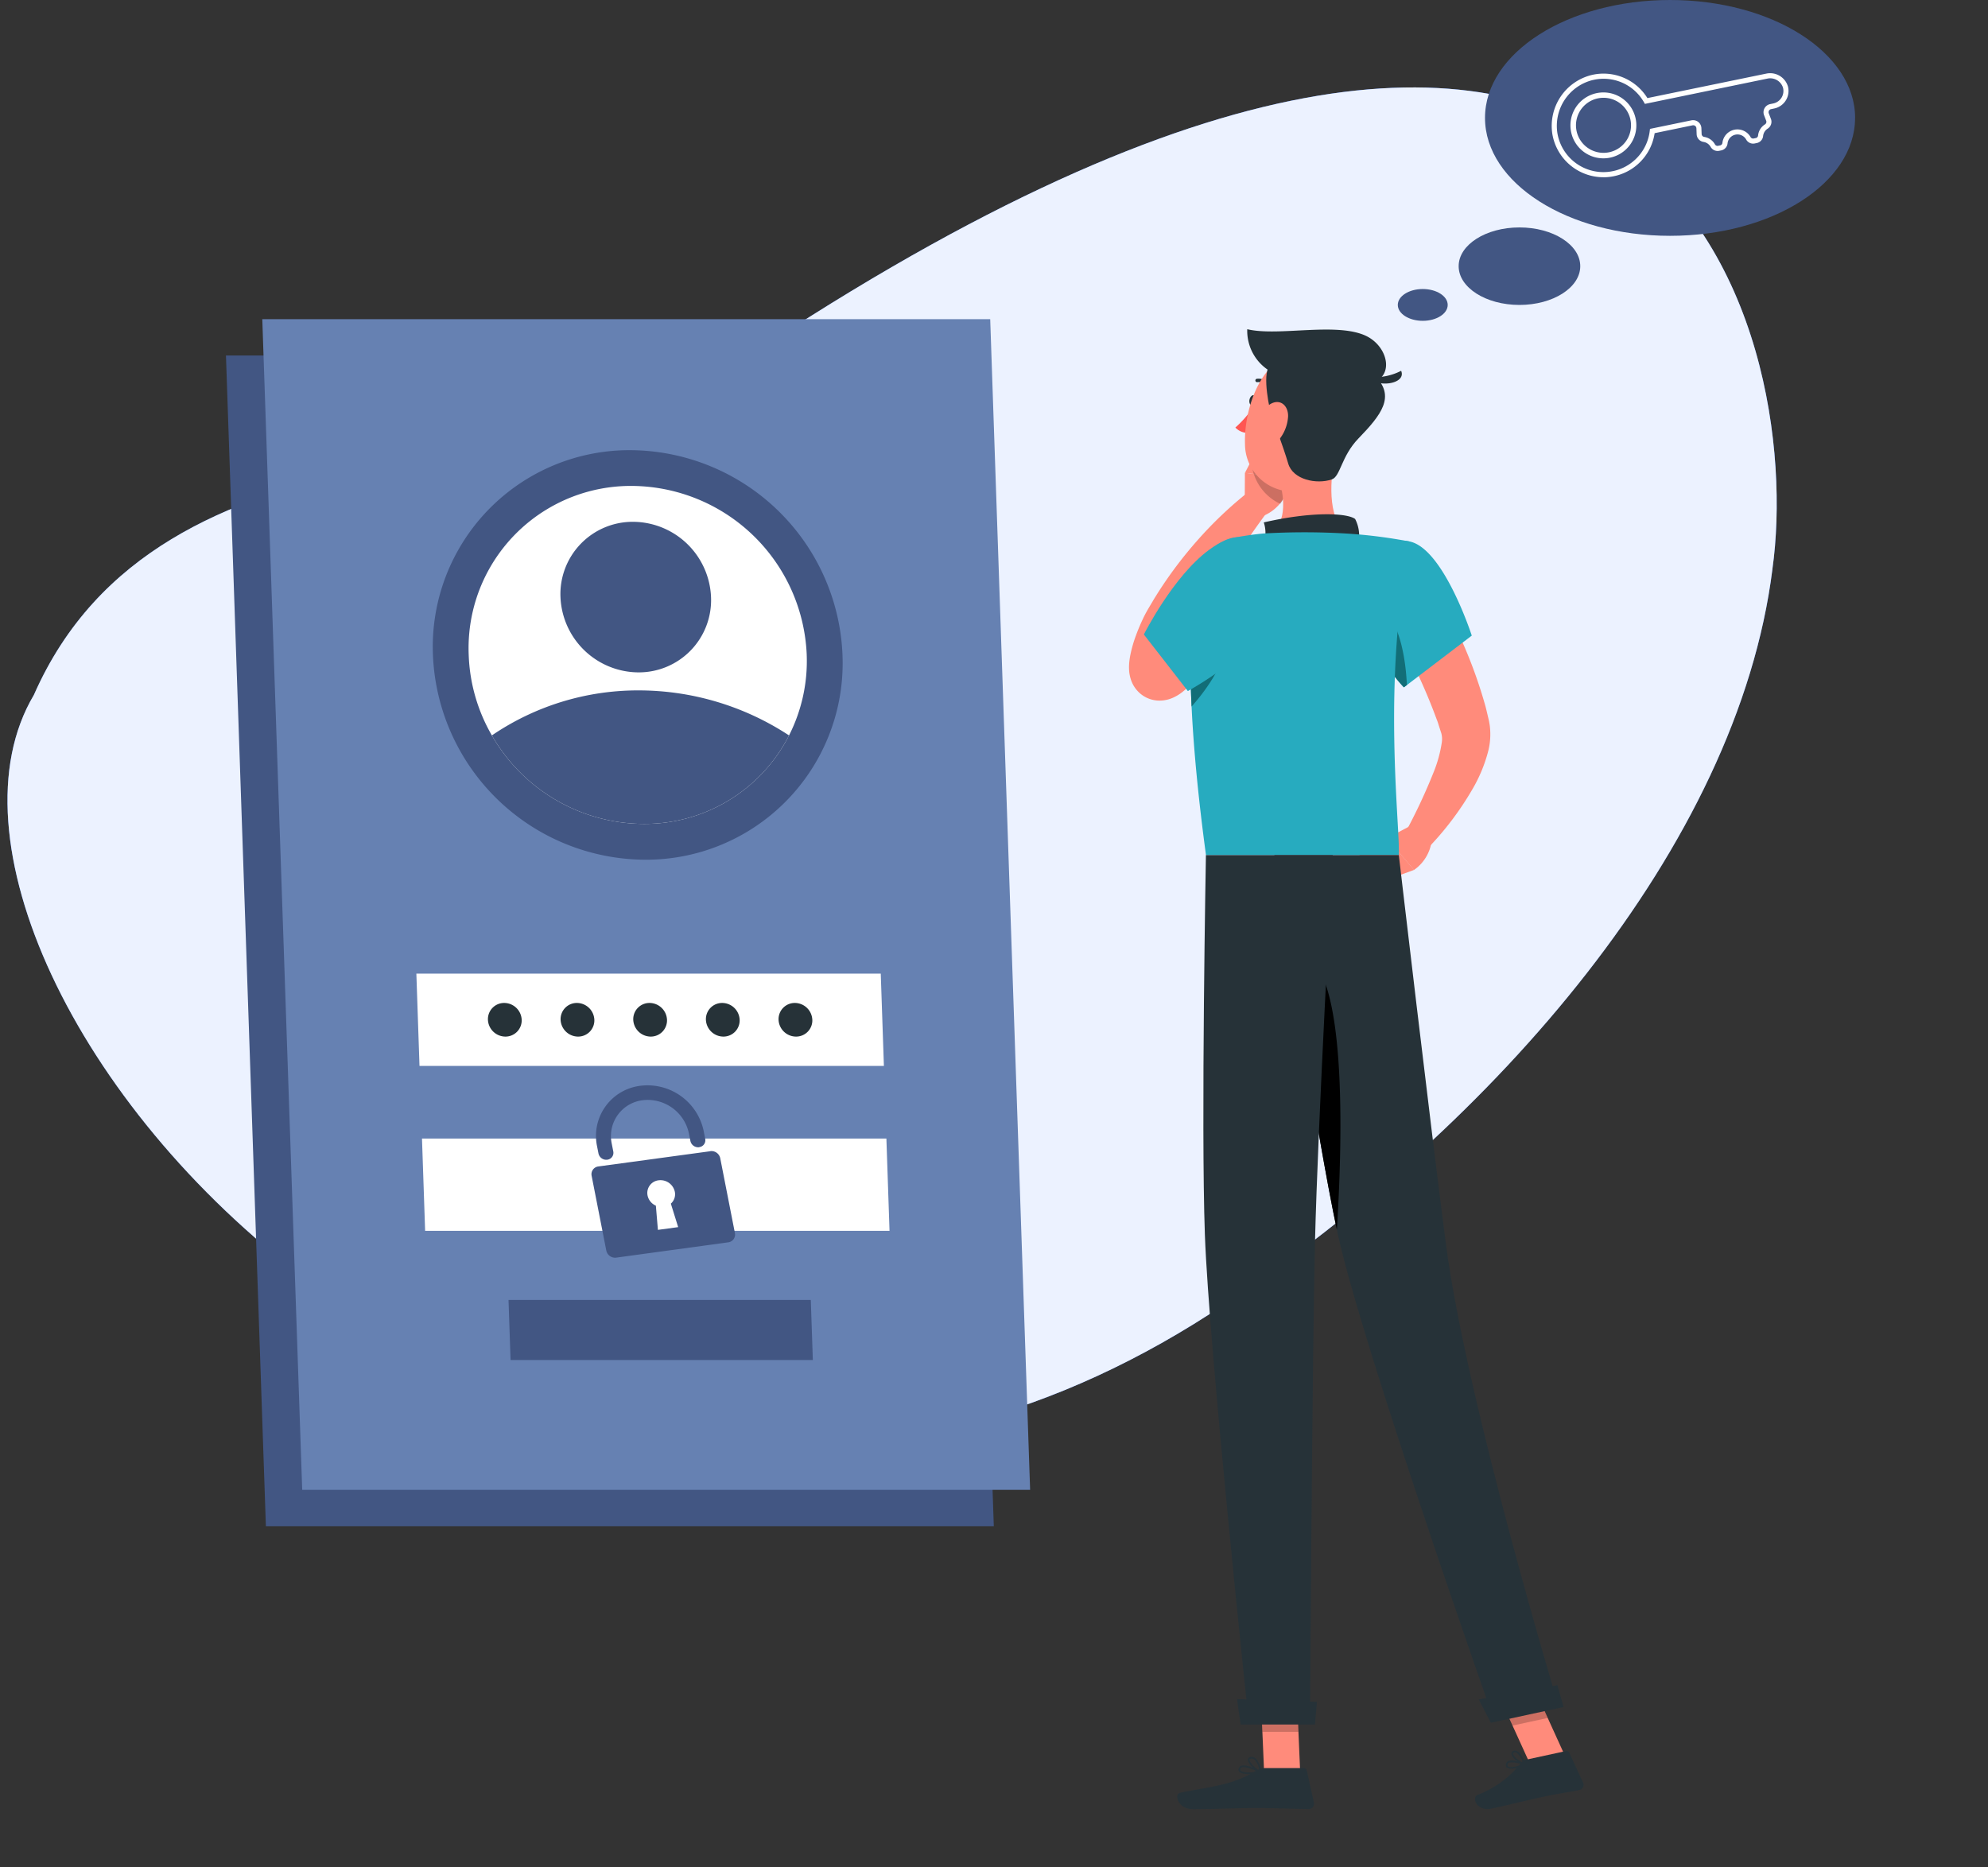
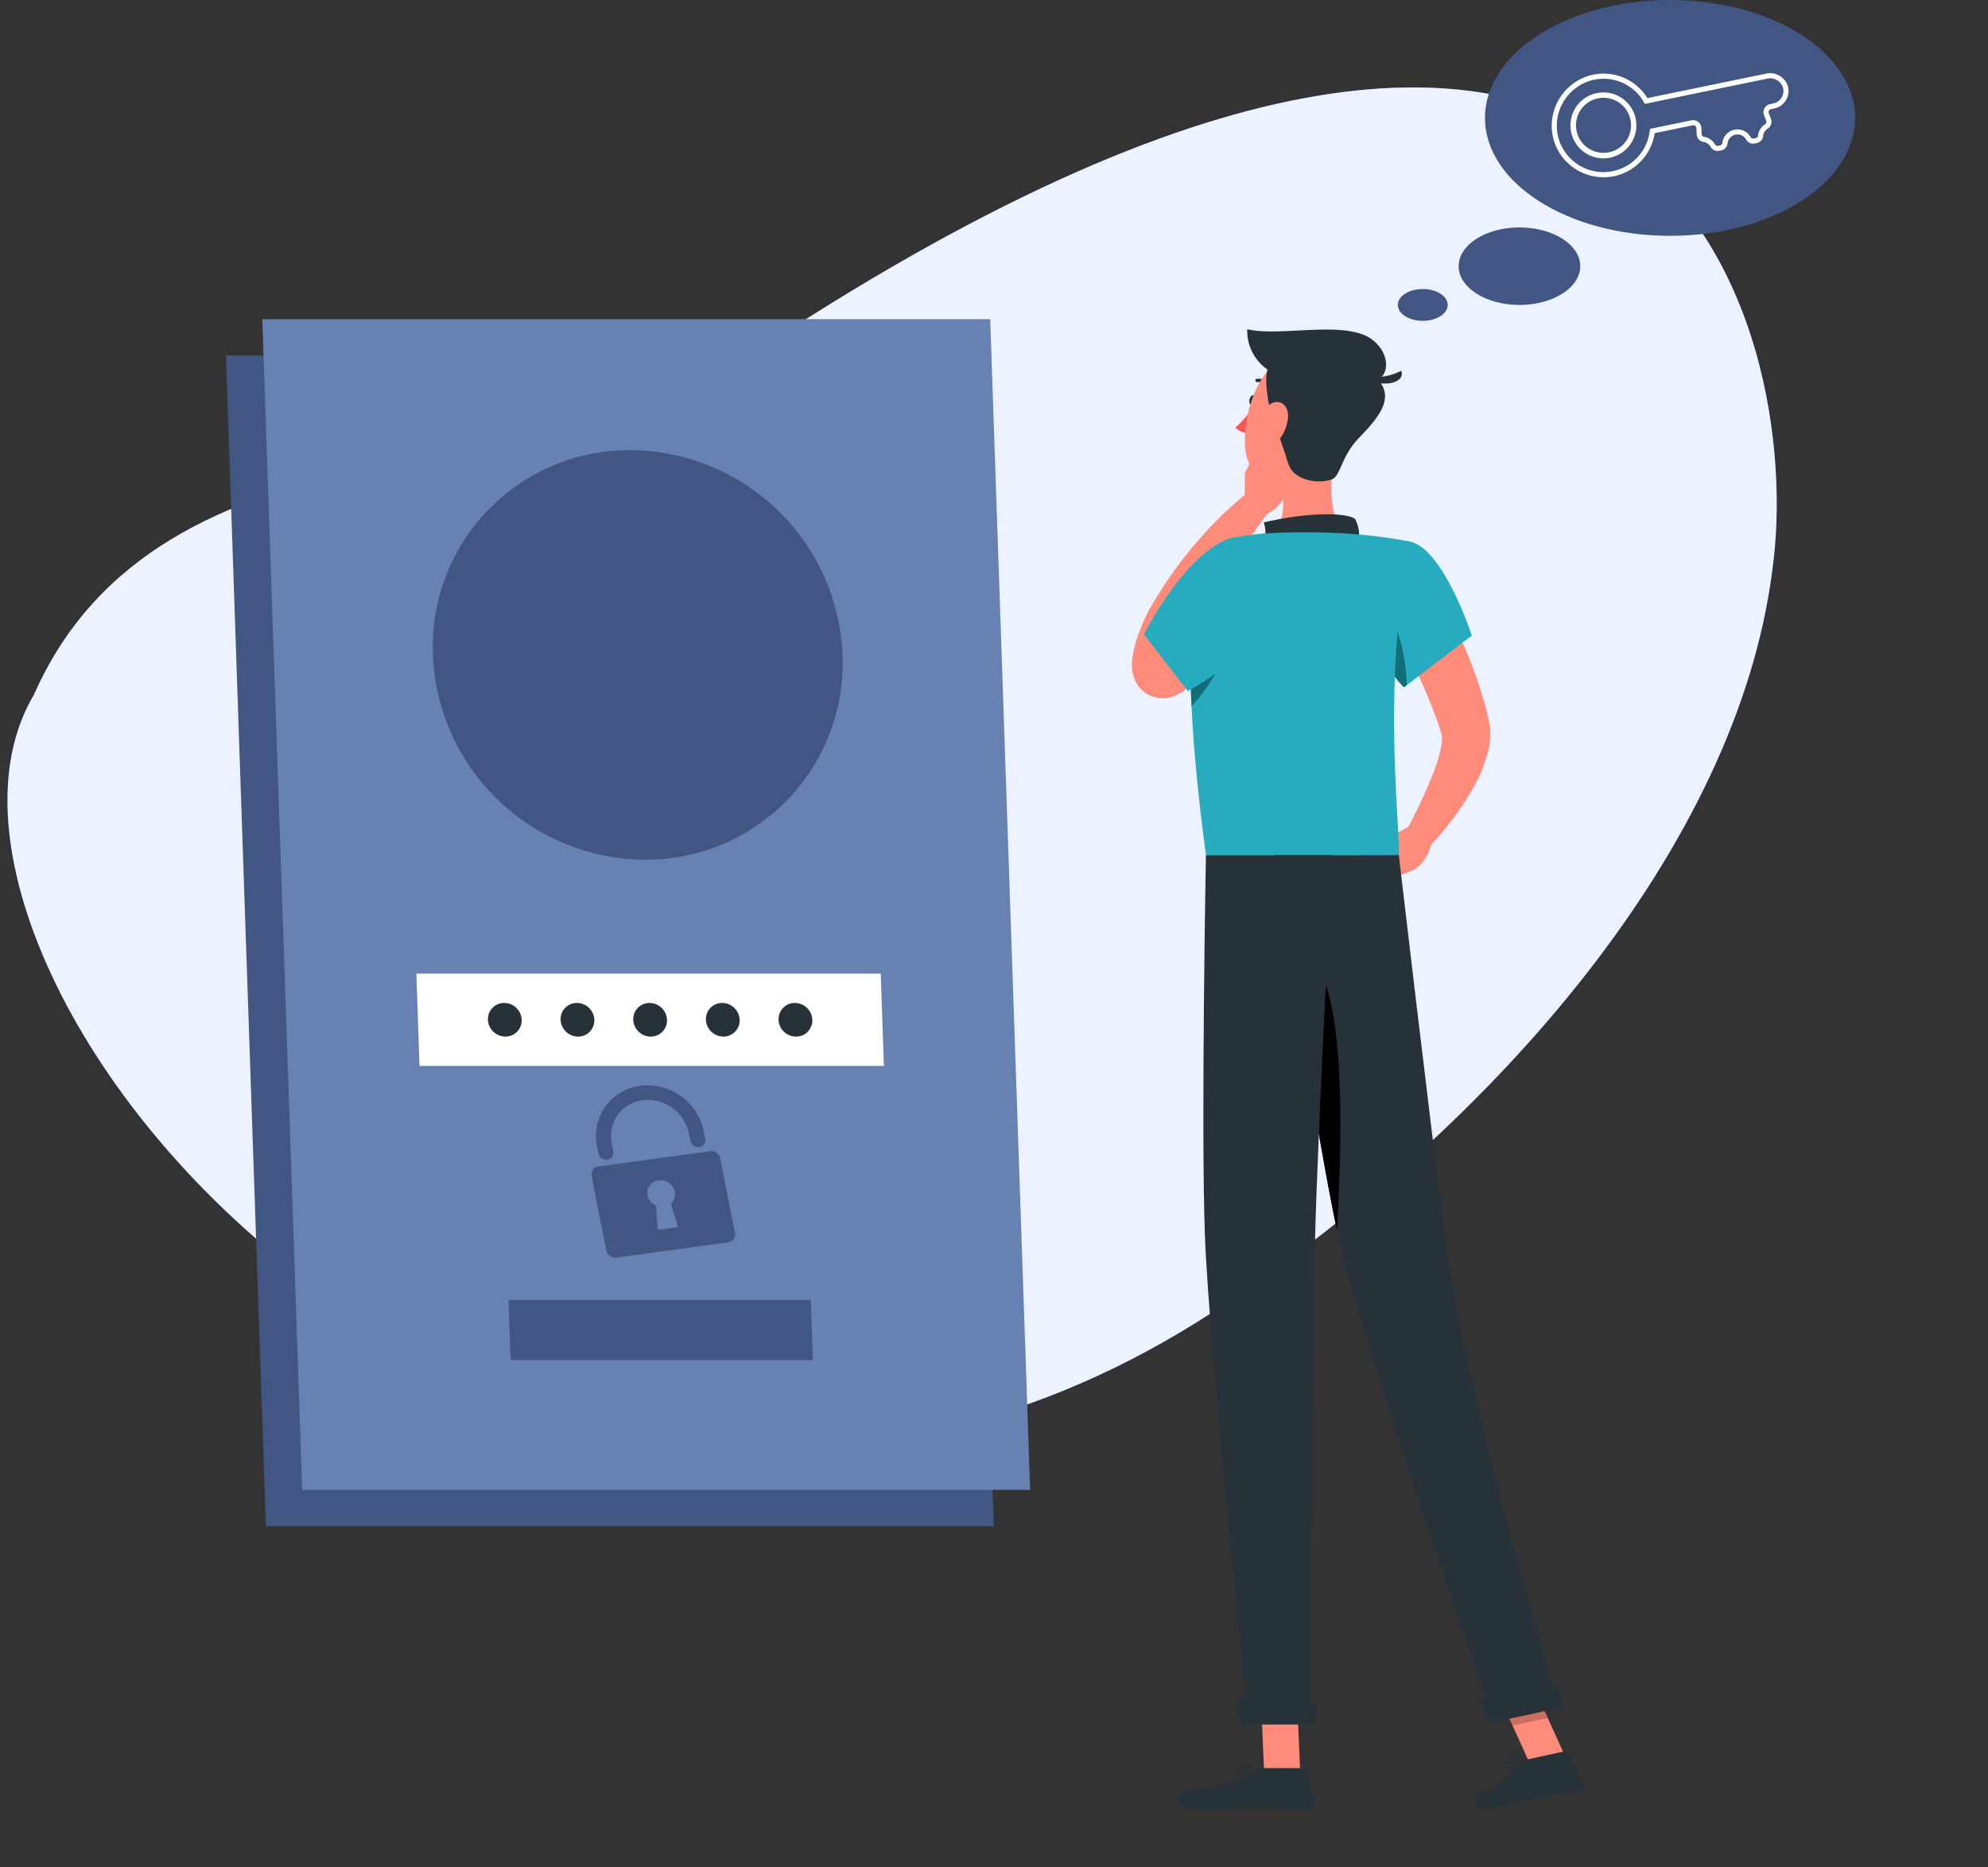
<svg xmlns="http://www.w3.org/2000/svg" id="Grupo_3326" data-name="Grupo 3326" width="130" height="122.105" viewBox="0 0 130 122.105">
  <rect x="0" y="0" width="130" height="122.105" fill="#333333" stroke="none" />
  <defs>
    <clipPath id="clip-path">
      <rect id="Retângulo_1252" data-name="Retângulo 1252" width="130" height="122.105" fill="none" />
    </clipPath>
    <clipPath id="clip-path-3">
      <rect id="Retângulo_1247" data-name="Retângulo 1247" width="115.697" height="88.9" fill="none" />
    </clipPath>
    <clipPath id="clip-path-4">
-       <rect id="Retângulo_1248" data-name="Retângulo 1248" width="2.484" height="3.607" fill="none" />
-     </clipPath>
+       </clipPath>
    <clipPath id="clip-path-5">
-       <rect id="Retângulo_1249" data-name="Retângulo 1249" width="2.479" height="2.815" fill="none" />
-     </clipPath>
+       </clipPath>
    <clipPath id="clip-path-6">
      <rect id="Retângulo_1250" data-name="Retângulo 1250" width="3.5" height="3.121" fill="none" />
    </clipPath>
  </defs>
  <g id="Grupo_3325" data-name="Grupo 3325" clip-path="url(#clip-path)">
    <g id="Grupo_3324" data-name="Grupo 3324">
      <g id="Grupo_3323" data-name="Grupo 3323" clip-path="url(#clip-path)">
        <path id="Caminho_9704" data-name="Caminho 9704" d="M116.876,48.544C114.6,66.72,98.673,84.868,81.162,96.556,35.89,127-7.85,75.339,3.187,56.783,11.472,37.961,37.31,43.132,48.3,35.733c61.782-41.88,70.718-2.4,68.574,12.812" transform="translate(-0.971 -11.337)" fill="#407bff" />
        <g id="Grupo_3313" data-name="Grupo 3313" transform="translate(0.489 5.717)" opacity="0.9">
          <g id="Grupo_3312" data-name="Grupo 3312">
            <g id="Grupo_3311" data-name="Grupo 3311" clip-path="url(#clip-path-3)">
              <path id="Caminho_9705" data-name="Caminho 9705" d="M116.876,48.544C114.6,66.72,98.673,84.868,81.162,96.556,35.89,127-7.85,75.339,3.187,56.783,11.472,37.961,37.31,43.132,48.3,35.733c61.782-41.88,70.718-2.4,68.574,12.812" transform="translate(-1.46 -17.054)" fill="#fff" />
            </g>
          </g>
        </g>
        <path id="Caminho_9707" data-name="Caminho 9707" d="M94.287,145.906h-47.6L44.076,69.348h47.6Z" transform="translate(-29.3 -46.099)" fill="#425683" />
        <path id="Caminho_9708" data-name="Caminho 9708" d="M101.373,138.819h-47.6L51.163,62.261h47.6Z" transform="translate(-34.011 -41.388)" fill="#6681b2" />
        <path id="Caminho_9709" data-name="Caminho 9709" d="M111.215,101.208A12.856,12.856,0,0,1,98.28,114.6a13.956,13.956,0,0,1-13.847-13.391A12.856,12.856,0,0,1,97.368,87.817a13.956,13.956,0,0,1,13.847,13.391" transform="translate(-56.122 -58.377)" fill="#425683" />
-         <path id="Caminho_9710" data-name="Caminho 9710" d="M113.516,105.842a10.726,10.726,0,0,1-1.156,5.264,10.6,10.6,0,0,1-9.519,5.787,11.5,11.5,0,0,1-9.913-5.787,11.256,11.256,0,0,1-1.515-5.264A10.609,10.609,0,0,1,102.089,94.79a11.517,11.517,0,0,1,11.428,11.052" transform="translate(-60.763 -63.012)" fill="#fff" />
        <path id="Caminho_9711" data-name="Caminho 9711" d="M115.376,137.621a10.594,10.594,0,0,1-9.519,5.787,11.494,11.494,0,0,1-9.913-5.787,16.951,16.951,0,0,1,9.616-2.944,17.915,17.915,0,0,1,9.816,2.944" transform="translate(-63.779 -89.527)" fill="#425683" />
        <path id="Caminho_9712" data-name="Caminho 9712" d="M119.164,106.716a4.726,4.726,0,0,1-4.755,4.923,5.131,5.131,0,0,1-5.09-4.923,4.726,4.726,0,0,1,4.755-4.923,5.131,5.131,0,0,1,5.09,4.923" transform="translate(-72.668 -67.668)" fill="#425683" />
        <path id="Caminho_9713" data-name="Caminho 9713" d="M111.789,195.962H81.421l-.205-6.034h30.368Z" transform="translate(-53.989 -126.256)" fill="#fff" />
-         <path id="Caminho_9714" data-name="Caminho 9714" d="M112.885,228.135H82.517l-.205-6.034h30.368Z" transform="translate(-54.717 -147.643)" fill="#fff" />
        <path id="Caminho_9715" data-name="Caminho 9715" d="M123.142,224.565l-7.318.995a.511.511,0,0,0-.442.606l.961,4.9a.587.587,0,0,0,.65.457l7.318-1a.51.51,0,0,0,.442-.606l-.961-4.9a.588.588,0,0,0-.65-.457m-2.1,4.968-1.325.18-.133-1.583a.933.933,0,0,1-.544-.669.833.833,0,0,1,.722-.99.959.959,0,0,1,1.061.748.815.815,0,0,1-.26.778Z" transform="translate(-76.695 -149.278)" fill="#425683" />
        <path id="Caminho_9716" data-name="Caminho 9716" d="M123.016,215.764h0a.52.52,0,0,1-.577-.406l-.095-.48a2.759,2.759,0,0,0-2.889-2.2,2.36,2.36,0,0,0-2.168,2.814l.108.551a.452.452,0,0,1-.392.538.52.52,0,0,1-.576-.406l-.092-.468a3.3,3.3,0,0,1,2.673-3.937,3.753,3.753,0,0,1,4.291,2.9l.108.551a.452.452,0,0,1-.392.537" transform="translate(-77.291 -140.74)" fill="#425683" />
        <path id="Caminho_9717" data-name="Caminho 9717" d="M119.094,257.517H99.327l-.134-3.928h19.767Z" transform="translate(-65.94 -168.575)" fill="#425683" />
        <path id="Caminho_9718" data-name="Caminho 9718" d="M125.728,196.74a1.06,1.06,0,0,1-1.066,1.1,1.15,1.15,0,0,1-1.141-1.1,1.06,1.06,0,0,1,1.066-1.1,1.15,1.15,0,0,1,1.141,1.1" transform="translate(-82.111 -130.05)" fill="#263238" />
        <path id="Caminho_9719" data-name="Caminho 9719" d="M111.555,196.74a1.06,1.06,0,0,1-1.066,1.1,1.15,1.15,0,0,1-1.141-1.1,1.06,1.06,0,0,1,1.066-1.1,1.15,1.15,0,0,1,1.141,1.1" transform="translate(-72.689 -130.05)" fill="#263238" />
        <path id="Caminho_9720" data-name="Caminho 9720" d="M97.381,196.74a1.06,1.06,0,0,1-1.066,1.1,1.151,1.151,0,0,1-1.141-1.1,1.06,1.06,0,0,1,1.066-1.1,1.15,1.15,0,0,1,1.141,1.1" transform="translate(-63.267 -130.05)" fill="#263238" />
        <path id="Caminho_9721" data-name="Caminho 9721" d="M139.9,196.74a1.06,1.06,0,0,1-1.066,1.1,1.15,1.15,0,0,1-1.141-1.1,1.06,1.06,0,0,1,1.066-1.1,1.15,1.15,0,0,1,1.141,1.1" transform="translate(-91.532 -130.05)" fill="#263238" />
        <path id="Caminho_9722" data-name="Caminho 9722" d="M154.074,196.74a1.06,1.06,0,0,1-1.066,1.1,1.15,1.15,0,0,1-1.142-1.1,1.06,1.06,0,0,1,1.066-1.1,1.15,1.15,0,0,1,1.141,1.1" transform="translate(-100.954 -130.05)" fill="#263238" />
        <path id="Caminho_9723" data-name="Caminho 9723" d="M271.732,110.947c.447.716.817,1.4,1.2,2.116s.727,1.432,1.066,2.165a31.088,31.088,0,0,1,1.709,4.6c.06.2.105.409.155.615l.073.31.036.155.044.255a4.484,4.484,0,0,1-.1,1.727,9.774,9.774,0,0,1-1.043,2.5,19.942,19.942,0,0,1-2.979,3.913l-1.412-1.068a37.573,37.573,0,0,0,1.89-4.036,8.511,8.511,0,0,0,.512-1.888,1.486,1.486,0,0,0-.028-.593l-.132-.41c-.055-.168-.1-.336-.17-.5a37.143,37.143,0,0,0-1.766-4.051c-.66-1.335-1.39-2.693-2.11-3.962Z" transform="translate(-178.601 -73.753)" fill="#ff8b7b" />
        <path id="Caminho_9724" data-name="Caminho 9724" d="M272.073,161.092l-1.539.817,1.769,2.072a2.744,2.744,0,0,0,1.154-1.888Z" transform="translate(-179.839 -107.087)" fill="#ff8b7b" />
        <path id="Caminho_9725" data-name="Caminho 9725" d="M264.355,164.807l1.9,1.5,1.945-.71-1.769-2.072Z" transform="translate(-175.731 -108.707)" fill="#ff8b7b" />
        <path id="Caminho_9726" data-name="Caminho 9726" d="M244.144,77.467c-.038.186-.167.317-.289.293s-.19-.2-.152-.383.167-.317.289-.292.19.2.152.382" transform="translate(-161.996 -51.241)" fill="#263238" />
        <path id="Caminho_9727" data-name="Caminho 9727" d="M242.184,79.188A6.812,6.812,0,0,1,240.97,80.6a1.1,1.1,0,0,0,.856.348Z" transform="translate(-160.186 -52.641)" fill="#ff5652" />
        <path id="Caminho_9728" data-name="Caminho 9728" d="M242.79,94.448l.014-2.2,2.91.352a2.746,2.746,0,0,1-1.675,2.445Z" transform="translate(-161.396 -61.324)" fill="#ff8b7b" />
        <path id="Caminho_9729" data-name="Caminho 9729" d="M243.655,87.53l2.049.589.039,1.345-2.91-.352Z" transform="translate(-161.425 -58.186)" fill="#ff8b7b" />
        <g id="Grupo_3316" data-name="Grupo 3316" transform="translate(81.833 29.343)" opacity="0.2">
          <g id="Grupo_3315" data-name="Grupo 3315">
            <g id="Grupo_3314" data-name="Grupo 3314" clip-path="url(#clip-path-4)">
              <path id="Caminho_9730" data-name="Caminho 9730" d="M246.546,88.117l-2.048-.59-.4.764a3.263,3.263,0,0,0,1.891,2.843,3.205,3.205,0,0,0,.593-1.673Z" transform="translate(-244.099 -87.527)" />
            </g>
          </g>
        </g>
        <path id="Caminho_9731" data-name="Caminho 9731" d="M245.8,74.438a.11.11,0,0,0,.076-.03.111.111,0,0,0,.006-.158,1.108,1.108,0,0,0-.95-.37.112.112,0,0,0,.037.22.887.887,0,0,1,.75.3.11.11,0,0,0,.082.036" transform="translate(-162.756 -49.107)" fill="#263238" />
        <path id="Caminho_9732" data-name="Caminho 9732" d="M250.2,88.35c-.338,1.725-.542,4.115.664,5.266,0,0-.471,1.75-3.677,1.75-3.524,0-1.7-1.535-1.7-1.535,1.465-.455,1.452-2.124,1.117-3.464Z" transform="translate(-162.879 -58.731)" fill="#ff8b7b" />
        <path id="Caminho_9733" data-name="Caminho 9733" d="M251.761,102.732a2.361,2.361,0,0,0-.034-2.1c-.541-.4-2.855-.492-5.973.225a2.2,2.2,0,0,1-.383,2.073Z" transform="translate(-163.112 -66.693)" fill="#263238" />
        <path id="Caminho_9734" data-name="Caminho 9734" d="M294.382,343.915a.759.759,0,0,1-.587-.032.228.228,0,0,1-.054-.259.259.259,0,0,1,.144-.164c.319-.152,1.05.146,1.081.159a.056.056,0,0,1,0,.1,2.971,2.971,0,0,1-.587.2m-.384-.377a.3.3,0,0,0-.065.022.15.15,0,0,0-.085.1c-.03.1.007.132.02.142.127.108.6.008.929-.124a1.843,1.843,0,0,0-.8-.135" transform="translate(-195.255 -228.288)" fill="#263238" />
        <path id="Caminho_9735" data-name="Caminho 9735" d="M295.67,342.451a.058.058,0,0,1-.027,0c-.267-.078-.837-.483-.844-.75a.182.182,0,0,1,.143-.181.3.3,0,0,1,.247.02c.315.161.514.814.523.842a.056.056,0,0,1-.014.055.059.059,0,0,1-.028.015m-.668-.834-.024.007c-.069.024-.068.058-.068.072,0,.158.38.476.656.6a1.343,1.343,0,0,0-.428-.663.2.2,0,0,0-.136-.021" transform="translate(-195.969 -227.015)" fill="#263238" />
        <path id="Caminho_9736" data-name="Caminho 9736" d="M242.309,344.958c-.3,0-.595-.042-.693-.178a.211.211,0,0,1,0-.244.278.278,0,0,1,.177-.13c.393-.107,1.217.363,1.252.383a.056.056,0,0,1-.017.1,4.156,4.156,0,0,1-.723.066m-.374-.457a.418.418,0,0,0-.108.013.168.168,0,0,0-.109.078c-.04.069-.025.1-.011.124.11.152.706.156,1.144.094a2.521,2.521,0,0,0-.916-.308" transform="translate(-160.592 -228.935)" fill="#263238" />
-         <path id="Caminho_9737" data-name="Caminho 9737" d="M244.231,343.773a.055.055,0,0,1-.023-.005c-.285-.128-.848-.638-.805-.9.01-.062.055-.14.208-.156a.407.407,0,0,1,.31.1,1.6,1.6,0,0,1,.366.909.056.056,0,0,1-.056.061m-.575-.956-.034,0c-.1.01-.107.05-.109.063-.026.16.357.561.648.736a1.308,1.308,0,0,0-.311-.727.3.3,0,0,0-.194-.073" transform="translate(-161.802 -227.815)" fill="#263238" />
        <path id="Caminho_9738" data-name="Caminho 9738" d="M248.471,334.895h-2.358l-.235-5.461h2.358Z" transform="translate(-163.449 -218.993)" fill="#ff8b7b" />
        <path id="Caminho_9739" data-name="Caminho 9739" d="M296.08,332.381l-2.3.5-2.314-5.086,2.3-.5Z" transform="translate(-193.751 -217.571)" fill="#ff8b7b" />
        <path id="Caminho_9740" data-name="Caminho 9740" d="M291.064,342.144l2.589-.561a.206.206,0,0,1,.23.115l.9,1.95a.347.347,0,0,1-.249.483c-.907.18-1.358.222-2.5.469-.7.152-2.282.537-3.249.746-.946.2-1.3-.72-.923-.892a6.546,6.546,0,0,0,2.856-2.088.572.572,0,0,1,.343-.223" transform="translate(-191.261 -227.067)" fill="#263238" />
        <path id="Caminho_9741" data-name="Caminho 9741" d="M235.332,344.908h2.575a.206.206,0,0,1,.2.161l.466,2.1a.343.343,0,0,1-.339.42c-.929-.016-2.271-.07-3.439-.07-1.365,0-2.544.074-4.145.074-.968,0-1.237-.979-.832-1.067,1.845-.4,3.351-.447,4.945-1.429a1.092,1.092,0,0,1,.568-.184" transform="translate(-152.653 -229.28)" fill="#263238" />
        <path id="Caminho_9742" data-name="Caminho 9742" d="M269.144,105.523c2.21.507,4.032,6.149,4.032,6.149l-4.438,3.383a9.688,9.688,0,0,1-2.354-4.358c-.76-2.957.5-5.691,2.76-5.173" transform="translate(-176.933 -70.105)" fill="#27abbf" />
-         <path id="Caminho_9743" data-name="Caminho 9743" d="M226.992,105.816c-.552.6-1.1,1.124-1.671,1.669q-.424.406-.867.8l-.445.39-.112.1c-.055.047-.121.1-.191.156a2.817,2.817,0,0,1-.647.382,2.137,2.137,0,0,1-.816.169,1.944,1.944,0,0,1-1.375-.551,2.022,2.022,0,0,1-.526-.868,2.429,2.429,0,0,1-.1-.5,3.231,3.231,0,0,1,.007-.6c.016-.161.038-.3.063-.431a8.416,8.416,0,0,1,.389-1.352,12.861,12.861,0,0,1,.521-1.212c.213-.427.419-.737.623-1.094a27.334,27.334,0,0,1,2.833-3.841,25.868,25.868,0,0,1,3.437-3.258l1.234,1.27c-.867,1.159-1.719,2.4-2.507,3.628a39.372,39.372,0,0,0-2.145,3.77c-.145.316-.324.662-.424.926a9.367,9.367,0,0,0-.314.9,6.461,6.461,0,0,0-.19.847,1.264,1.264,0,0,0-.01.132c0,.026.005.04,0-.031a.96.96,0,0,0-.043-.22,1.452,1.452,0,0,0-.387-.624,1.618,1.618,0,0,0-.552-.35,1.594,1.594,0,0,0-.565-.1,1.412,1.412,0,0,0-.54.1,1.382,1.382,0,0,0-.166.083l.128-.117.4-.369.8-.751c.53-.5,1.064-1.033,1.568-1.527Z" transform="translate(-146.403 -63.664)" fill="#ff8b7b" />
+         <path id="Caminho_9743" data-name="Caminho 9743" d="M226.992,105.816c-.552.6-1.1,1.124-1.671,1.669q-.424.406-.867.8l-.445.39-.112.1a2.817,2.817,0,0,1-.647.382,2.137,2.137,0,0,1-.816.169,1.944,1.944,0,0,1-1.375-.551,2.022,2.022,0,0,1-.526-.868,2.429,2.429,0,0,1-.1-.5,3.231,3.231,0,0,1,.007-.6c.016-.161.038-.3.063-.431a8.416,8.416,0,0,1,.389-1.352,12.861,12.861,0,0,1,.521-1.212c.213-.427.419-.737.623-1.094a27.334,27.334,0,0,1,2.833-3.841,25.868,25.868,0,0,1,3.437-3.258l1.234,1.27c-.867,1.159-1.719,2.4-2.507,3.628a39.372,39.372,0,0,0-2.145,3.77c-.145.316-.324.662-.424.926a9.367,9.367,0,0,0-.314.9,6.461,6.461,0,0,0-.19.847,1.264,1.264,0,0,0-.01.132c0,.026.005.04,0-.031a.96.96,0,0,0-.043-.22,1.452,1.452,0,0,0-.387-.624,1.618,1.618,0,0,0-.552-.35,1.594,1.594,0,0,0-.565-.1,1.412,1.412,0,0,0-.54.1,1.382,1.382,0,0,0-.166.083l.128-.117.4-.369.8-.751c.53-.5,1.064-1.033,1.568-1.527Z" transform="translate(-146.403 -63.664)" fill="#ff8b7b" />
        <path id="Caminho_9744" data-name="Caminho 9744" d="M267.458,118.025c1.2,1.188,1.592,3.351,1.685,5.232l-.2.151a9.694,9.694,0,0,1-2.356-4.359c-.045-.176-.083-.353-.116-.526Z" transform="translate(-177.142 -78.458)" fill="#126e77" />
        <path id="Caminho_9745" data-name="Caminho 9745" d="M232.6,106.8c-.482,2.548-.783,7.779.616,18.138h12.612c.087-1.936-1.13-11.381.738-20.5a32.9,32.9,0,0,0-4.222-.533,46.252,46.252,0,0,0-5.362,0c-.591.054-1.172.139-1.689.231A3.337,3.337,0,0,0,232.6,106.8" transform="translate(-154.354 -69.017)" fill="#27abbf" />
        <path id="Caminho_9746" data-name="Caminho 9746" d="M234.531,122.851l-2.279-.546c-.07,1.38-.077,3.091.026,5.206,1.05-1.194,2.388-3.056,2.253-4.661" transform="translate(-154.357 -81.303)" fill="#126e77" />
        <g id="Grupo_3319" data-name="Grupo 3319" transform="translate(82.43 110.442)" opacity="0.2">
          <g id="Grupo_3318" data-name="Grupo 3318">
            <g id="Grupo_3317" data-name="Grupo 3317" clip-path="url(#clip-path-5)">
              <path id="Caminho_9747" data-name="Caminho 9747" d="M245.88,329.439l.121,2.815h2.359l-.12-2.815Z" transform="translate(-245.88 -329.439)" />
            </g>
          </g>
        </g>
        <g id="Grupo_3322" data-name="Grupo 3322" transform="translate(97.711 109.725)" opacity="0.2">
          <g id="Grupo_3321" data-name="Grupo 3321">
            <g id="Grupo_3320" data-name="Grupo 3320" clip-path="url(#clip-path-6)">
              <path id="Caminho_9748" data-name="Caminho 9748" d="M293.768,327.3l-2.305.5,1.194,2.622,2.305-.5Z" transform="translate(-291.462 -327.299)" />
            </g>
          </g>
        </g>
        <path id="Caminho_9749" data-name="Caminho 9749" d="M249.87,72.78c-.606,2.261-.845,3.614-2.24,4.554a3.109,3.109,0,0,1-4.792-2.6c-.074-2.157.929-5.491,3.355-5.946a3.192,3.192,0,0,1,3.678,4" transform="translate(-161.425 -45.685)" fill="#ff8b7b" />
        <path id="Caminho_9750" data-name="Caminho 9750" d="M247.341,74.082c-.112-.3-.634-2.639-.144-3.245s6.072-.17,6.9.642c1.369,1.347.419,2.55-1.08,4.1-1.127,1.167-1.171,2.482-1.739,2.675-1,.338-2.541.02-2.851-1.043s-1.083-3.13-1.083-3.13" transform="translate(-164.189 -46.901)" fill="#263238" />
        <path id="Caminho_9751" data-name="Caminho 9751" d="M250.946,64.611c-1.973-.84-5.672.089-7.669-.392a3.076,3.076,0,0,0,2.55,3.139,26.342,26.342,0,0,0,5.029.464c2.193-.089,1.765-2.5.09-3.21" transform="translate(-161.716 -42.69)" fill="#263238" />
        <path id="Caminho_9752" data-name="Caminho 9752" d="M267.083,72.734a3.741,3.741,0,0,0,2.086-.4c.37.891-1.657,1.136-2.086.4" transform="translate(-177.545 -48.085)" fill="#263238" />
        <path id="Caminho_9753" data-name="Caminho 9753" d="M247.628,79.412a2.644,2.644,0,0,1-.662,1.564c-.514.566-1.05.214-1.141-.476-.082-.621.086-1.664.715-1.976s1.131.188,1.089.888" transform="translate(-163.4 -52.137)" fill="#ff8b7b" />
        <path id="Caminho_9754" data-name="Caminho 9754" d="M248.579,166.807s2.676,18.02,4.145,24.771c1.608,7.393,10.235,31.853,10.235,31.853l4.221-.914s-6.032-19.933-7.382-30.269c-1.037-7.939-3.081-25.442-3.081-25.442Z" transform="translate(-165.245 -110.886)" fill="#263238" />
        <path id="Caminho_9755" data-name="Caminho 9755" d="M288.459,329.665c-.018,0,.787,1.526.787,1.526L294,330.163l-.4-1.427Z" transform="translate(-191.755 -218.529)" fill="#263238" />
        <path id="Caminho_9756" data-name="Caminho 9756" d="M252.243,185.911c3.094.607,2.767,12.146,2.395,18.081-.892-4.2-2.2-12.268-3.091-18a1.059,1.059,0,0,1,.7-.083" transform="translate(-167.217 -123.57)" />
        <path id="Caminho_9757" data-name="Caminho 9757" d="M234.9,166.807s-.325,17.63-.068,24.821c.267,7.48,2.879,31.97,2.879,31.97h3.994s.147-24.053.325-31.4c.194-8.008,1.161-25.392,1.161-25.392Z" transform="translate(-156.042 -110.886)" fill="#263238" />
        <path id="Caminho_9758" data-name="Caminho 9758" d="M241.324,331.462c-.018,0,.225,1.658.225,1.658h4.859l.131-1.48Z" transform="translate(-160.421 -220.342)" fill="#263238" />
        <path id="Caminho_9759" data-name="Caminho 9759" d="M231.508,108.222c1.13,3.047-5.512,6.636-5.512,6.636l-2.876-3.7s1.919-3.819,4.273-5.54c2.908-2.126,3.254.281,4.115,2.6" transform="translate(-148.32 -69.666)" fill="#27abbf" />
        <path id="Caminho_9760" data-name="Caminho 9760" d="M313.872,7.711c0,4.259-5.417,7.711-12.1,7.711s-12.1-3.452-12.1-7.711S295.093,0,301.774,0s12.1,3.452,12.1,7.711" transform="translate(-192.564)" fill="#425683" />
        <path id="Caminho_9761" data-name="Caminho 9761" d="M306.041,21.082a3.39,3.39,0,0,1-3.328-2.813,3.427,3.427,0,0,1,2.584-3.877,3.372,3.372,0,0,1,3.629,1.514l7.767-1.6a1.215,1.215,0,0,1,1.423.837,1.17,1.17,0,0,1-.9,1.443l-.2.042a.2.2,0,0,0-.14.1.207.207,0,0,0-.012.174l.137.356a.531.531,0,0,1-.207.645.652.652,0,0,0-.3.474.519.519,0,0,1-.4.465l-.16.033a.519.519,0,0,1-.554-.267.652.652,0,0,0-1.211.25.52.52,0,0,1-.4.465l-.156.032a.522.522,0,0,1-.555-.267.654.654,0,0,0-.466-.316.532.532,0,0,1-.446-.511l-.015-.381a.208.208,0,0,0-.249-.194L309.4,18.2a3.38,3.38,0,0,1-2.666,2.814,3.423,3.423,0,0,1-.693.071m-.67-6.364a3.086,3.086,0,0,0-2.328,3.493,3.051,3.051,0,0,0,6.038-.173l.014-.121,2.71-.56a.543.543,0,0,1,.652.51l.015.381a.2.2,0,0,0,.159.192.981.981,0,0,1,.707.479.19.19,0,0,0,.2.107l.157-.032a.191.191,0,0,0,.139-.176.988.988,0,0,1,1.833-.378.189.189,0,0,0,.2.107l.16-.033a.19.19,0,0,0,.138-.176.976.976,0,0,1,.457-.72.2.2,0,0,0,.07-.24l-.137-.356a.542.542,0,0,1,.4-.726l.2-.042a.835.835,0,0,0,.639-1.03.876.876,0,0,0-1.032-.593l-8,1.651-.06-.105a3.035,3.035,0,0,0-3.326-1.459m.674,5.125a2.155,2.155,0,1,1,.437-.045,2.156,2.156,0,0,1-.437.045m.01-3.96a1.848,1.848,0,0,0-.372.038,1.8,1.8,0,1,0,.372-.038" transform="translate(-201.199 -9.491)" fill="#fff" />
        <path id="Caminho_9762" data-name="Caminho 9762" d="M292.476,46.9c0,1.4-1.78,2.535-3.976,2.535s-3.976-1.135-3.976-2.535,1.78-2.534,3.976-2.534,3.976,1.134,3.976,2.534" transform="translate(-189.139 -29.493)" fill="#425683" />
        <path id="Caminho_9763" data-name="Caminho 9763" d="M275.914,57.421c0,.575-.731,1.04-1.632,1.04s-1.632-.466-1.632-1.04.731-1.04,1.632-1.04,1.632.466,1.632,1.04" transform="translate(-181.245 -37.48)" fill="#425683" />
      </g>
    </g>
  </g>
</svg>